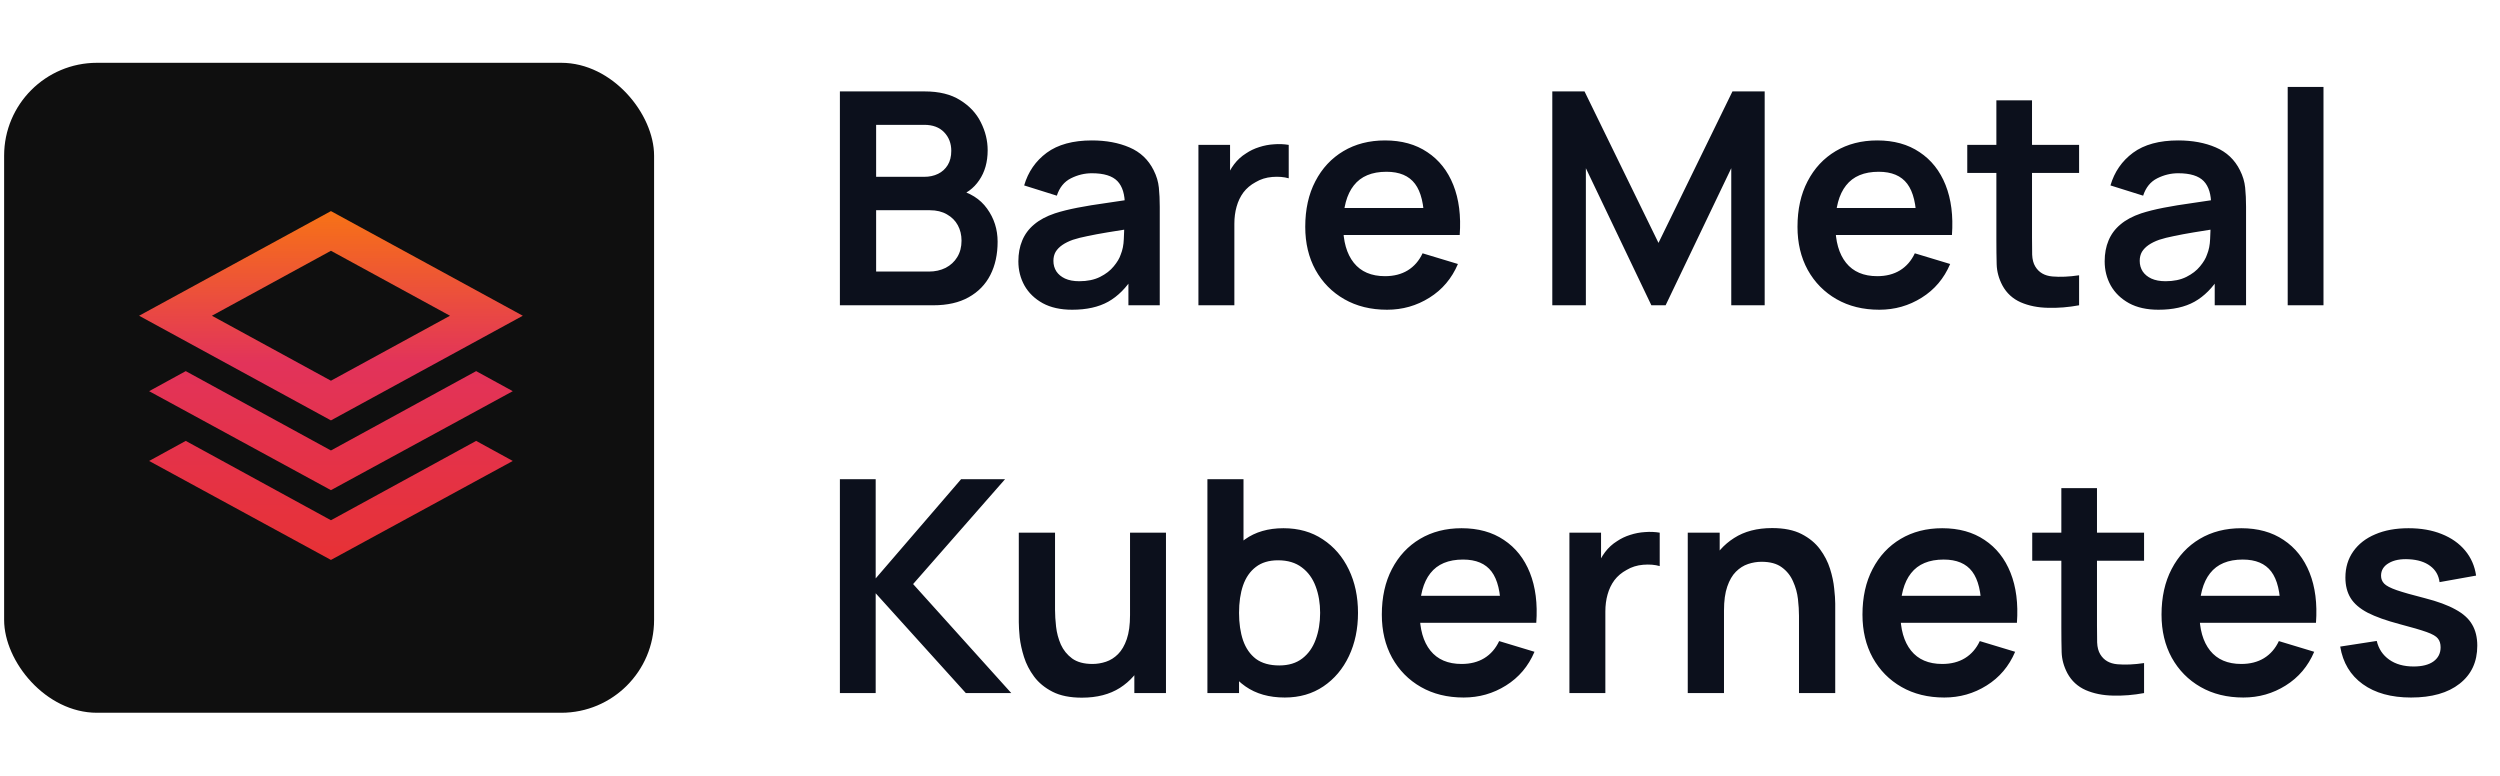
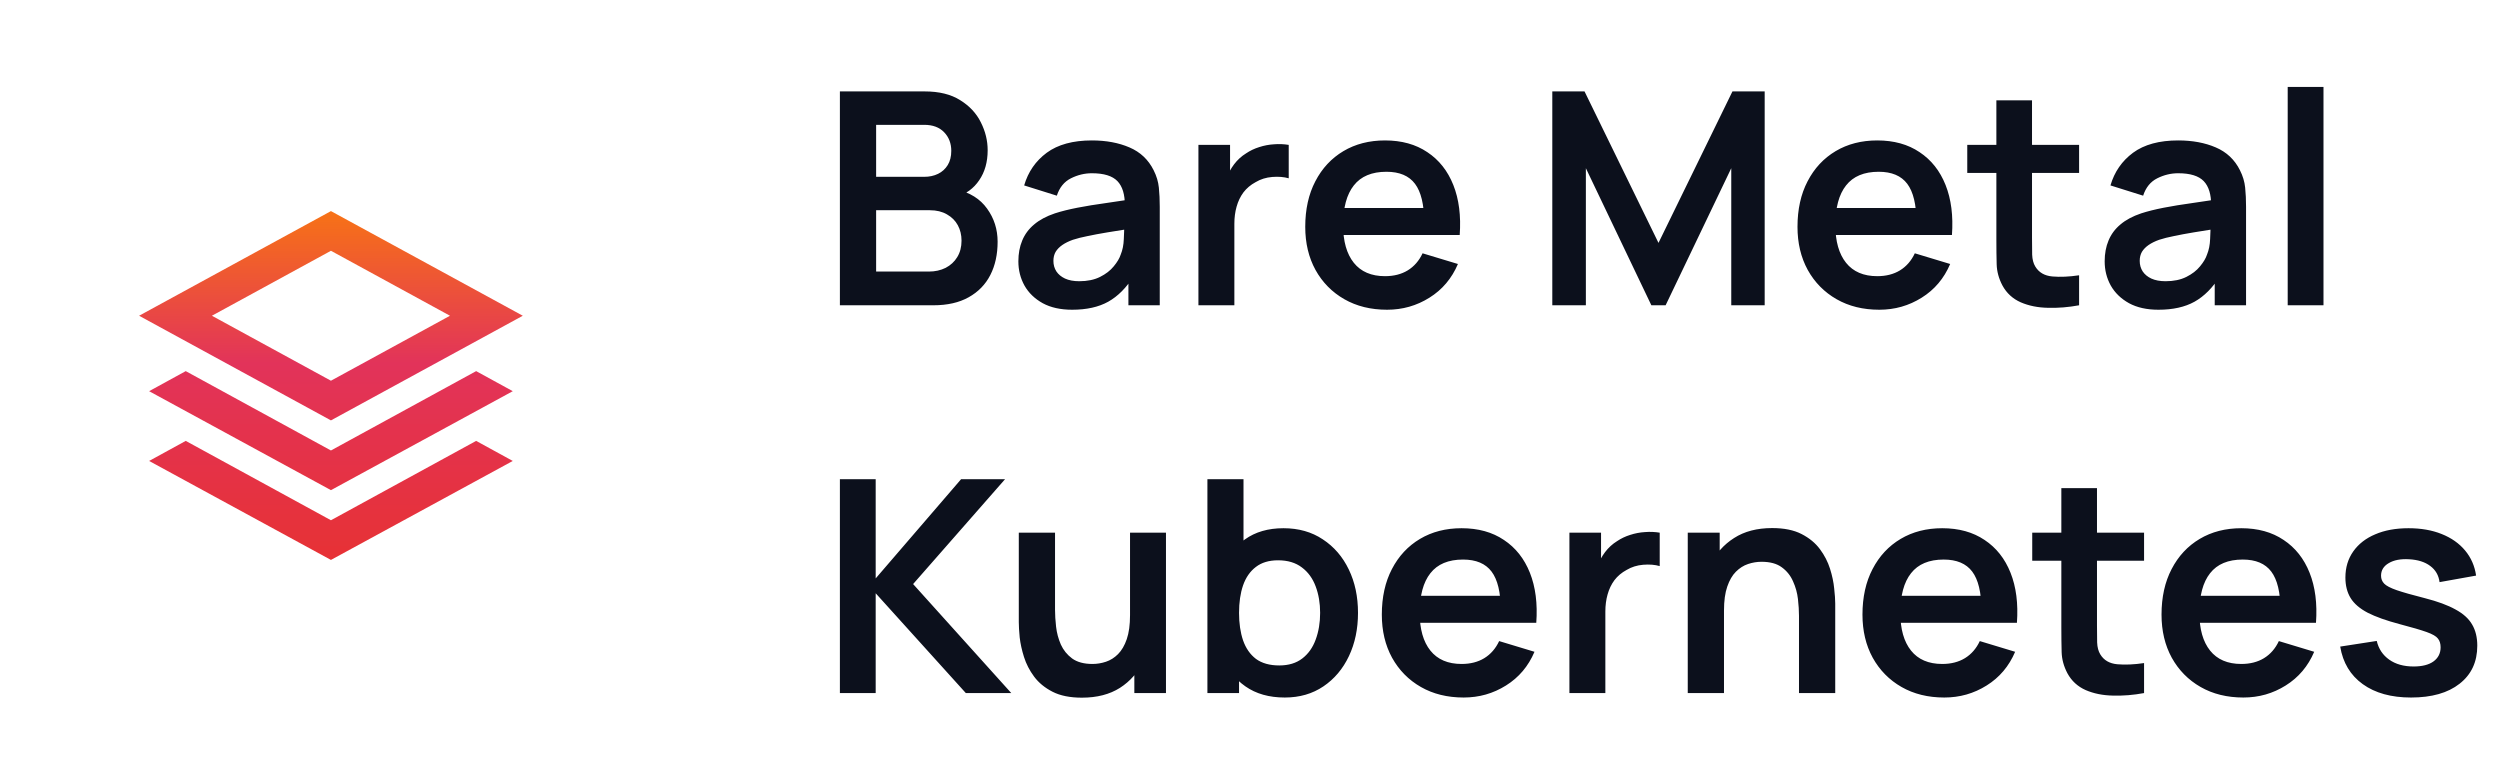
<svg xmlns="http://www.w3.org/2000/svg" width="303" height="94" viewBox="0 0 303 94" fill="none">
-   <rect x="0.5" y="7.612" width="78.775" height="78.775" rx="11.254" fill="#0F0F0F" />
  <mask id="mask0_3430_5539" style="mask-type:alpha" maskUnits="userSpaceOnUse" x="14" y="21" width="52" height="52">
    <rect x="14.744" y="21.357" width="50.734" height="50.734" fill="url(#paint0_linear_3430_5539)" />
  </mask>
  <g mask="url(#mask0_3430_5539)">
    <path d="M40.11 50.952L16.857 38.268L40.11 25.585L63.363 38.268L40.11 50.952ZM40.11 59.407L18.073 47.411L22.512 44.98L40.11 54.598L57.709 44.98L62.148 47.411L40.11 59.407ZM40.11 67.863L18.073 55.867L22.512 53.436L40.11 63.054L57.709 53.436L62.148 55.867L40.11 67.863ZM40.11 46.143L54.538 38.268L40.11 30.394L25.683 38.268L40.11 46.143Z" fill="url(#paint1_linear_3430_5539)" />
  </g>
  <path d="M101.795 37V11.08H112.073C113.825 11.08 115.259 11.434 116.375 12.142C117.503 12.838 118.337 13.732 118.877 14.824C119.429 15.916 119.705 17.044 119.705 18.208C119.705 19.636 119.363 20.848 118.679 21.844C118.007 22.84 117.089 23.512 115.925 23.86V22.96C117.557 23.332 118.793 24.106 119.633 25.282C120.485 26.458 120.911 27.796 120.911 29.296C120.911 30.832 120.617 32.176 120.029 33.328C119.441 34.48 118.565 35.38 117.401 36.028C116.249 36.676 114.821 37 113.117 37H101.795ZM106.187 32.914H112.577C113.333 32.914 114.011 32.764 114.611 32.464C115.211 32.152 115.679 31.72 116.015 31.168C116.363 30.604 116.537 29.938 116.537 29.17C116.537 28.474 116.387 27.85 116.087 27.298C115.787 26.746 115.349 26.308 114.773 25.984C114.197 25.648 113.507 25.48 112.703 25.48H106.187V32.914ZM106.187 21.43H112.019C112.643 21.43 113.201 21.31 113.693 21.07C114.185 20.83 114.575 20.476 114.863 20.008C115.151 19.54 115.295 18.964 115.295 18.28C115.295 17.38 115.007 16.63 114.431 16.03C113.855 15.43 113.051 15.13 112.019 15.13H106.187V21.43ZM129.942 37.54C128.538 37.54 127.35 37.276 126.378 36.748C125.406 36.208 124.668 35.494 124.164 34.606C123.672 33.718 123.426 32.74 123.426 31.672C123.426 30.736 123.582 29.896 123.894 29.152C124.206 28.396 124.686 27.748 125.334 27.208C125.982 26.656 126.822 26.206 127.854 25.858C128.634 25.606 129.546 25.378 130.59 25.174C131.646 24.97 132.786 24.784 134.01 24.616C135.246 24.436 136.536 24.244 137.88 24.04L136.332 24.922C136.344 23.578 136.044 22.588 135.432 21.952C134.82 21.316 133.788 20.998 132.336 20.998C131.46 20.998 130.614 21.202 129.798 21.61C128.982 22.018 128.412 22.72 128.088 23.716L124.128 22.474C124.608 20.83 125.52 19.51 126.864 18.514C128.22 17.518 130.044 17.02 132.336 17.02C134.064 17.02 135.582 17.302 136.89 17.866C138.21 18.43 139.188 19.354 139.824 20.638C140.172 21.322 140.382 22.024 140.454 22.744C140.526 23.452 140.562 24.226 140.562 25.066V37H136.764V32.788L137.394 33.472C136.518 34.876 135.492 35.908 134.316 36.568C133.152 37.216 131.694 37.54 129.942 37.54ZM130.806 34.084C131.79 34.084 132.63 33.91 133.326 33.562C134.022 33.214 134.574 32.788 134.982 32.284C135.402 31.78 135.684 31.306 135.828 30.862C136.056 30.31 136.182 29.68 136.206 28.972C136.242 28.252 136.26 27.67 136.26 27.226L137.592 27.622C136.284 27.826 135.162 28.006 134.226 28.162C133.29 28.318 132.486 28.468 131.814 28.612C131.142 28.744 130.548 28.894 130.032 29.062C129.528 29.242 129.102 29.452 128.754 29.692C128.406 29.932 128.136 30.208 127.944 30.52C127.764 30.832 127.674 31.198 127.674 31.618C127.674 32.098 127.794 32.524 128.034 32.896C128.274 33.256 128.622 33.544 129.078 33.76C129.546 33.976 130.122 34.084 130.806 34.084ZM145.249 37V17.56H149.083V22.294L148.615 21.682C148.855 21.034 149.173 20.446 149.569 19.918C149.977 19.378 150.463 18.934 151.027 18.586C151.507 18.262 152.035 18.01 152.611 17.83C153.199 17.638 153.799 17.524 154.411 17.488C155.023 17.44 155.617 17.464 156.193 17.56V21.61C155.617 21.442 154.951 21.388 154.195 21.448C153.451 21.508 152.779 21.718 152.179 22.078C151.579 22.402 151.087 22.816 150.703 23.32C150.331 23.824 150.055 24.4 149.875 25.048C149.695 25.684 149.605 26.374 149.605 27.118V37H145.249ZM168.114 37.54C166.146 37.54 164.418 37.114 162.93 36.262C161.442 35.41 160.278 34.228 159.438 32.716C158.61 31.204 158.196 29.464 158.196 27.496C158.196 25.372 158.604 23.53 159.42 21.97C160.236 20.398 161.37 19.18 162.822 18.316C164.274 17.452 165.954 17.02 167.862 17.02C169.878 17.02 171.588 17.494 172.992 18.442C174.408 19.378 175.458 20.704 176.142 22.42C176.826 24.136 177.084 26.158 176.916 28.486H172.614V26.902C172.602 24.79 172.23 23.248 171.498 22.276C170.766 21.304 169.614 20.818 168.042 20.818C166.266 20.818 164.946 21.37 164.082 22.474C163.218 23.566 162.786 25.168 162.786 27.28C162.786 29.248 163.218 30.772 164.082 31.852C164.946 32.932 166.206 33.472 167.862 33.472C168.93 33.472 169.848 33.238 170.616 32.77C171.396 32.29 171.996 31.6 172.416 30.7L176.7 31.996C175.956 33.748 174.804 35.11 173.244 36.082C171.696 37.054 169.986 37.54 168.114 37.54ZM161.418 28.486V25.21H174.792V28.486H161.418ZM188.139 37V11.08H192.045L201.009 29.44L209.973 11.08H213.879V37H209.829V20.386L201.873 37H200.145L192.207 20.386V37H188.139ZM227.774 37.54C225.806 37.54 224.078 37.114 222.59 36.262C221.102 35.41 219.938 34.228 219.098 32.716C218.27 31.204 217.856 29.464 217.856 27.496C217.856 25.372 218.264 23.53 219.08 21.97C219.896 20.398 221.03 19.18 222.482 18.316C223.934 17.452 225.614 17.02 227.522 17.02C229.538 17.02 231.248 17.494 232.652 18.442C234.068 19.378 235.118 20.704 235.802 22.42C236.486 24.136 236.744 26.158 236.576 28.486H232.274V26.902C232.262 24.79 231.89 23.248 231.158 22.276C230.426 21.304 229.274 20.818 227.702 20.818C225.926 20.818 224.606 21.37 223.742 22.474C222.878 23.566 222.446 25.168 222.446 27.28C222.446 29.248 222.878 30.772 223.742 31.852C224.606 32.932 225.866 33.472 227.522 33.472C228.59 33.472 229.508 33.238 230.276 32.77C231.056 32.29 231.656 31.6 232.076 30.7L236.36 31.996C235.616 33.748 234.464 35.11 232.904 36.082C231.356 37.054 229.646 37.54 227.774 37.54ZM221.078 28.486V25.21H234.452V28.486H221.078ZM251.986 37C250.702 37.24 249.442 37.342 248.206 37.306C246.982 37.282 245.884 37.06 244.912 36.64C243.94 36.208 243.202 35.53 242.698 34.606C242.254 33.766 242.02 32.908 241.996 32.032C241.972 31.156 241.96 30.166 241.96 29.062V12.16H246.28V28.81C246.28 29.59 246.286 30.274 246.298 30.862C246.322 31.45 246.448 31.93 246.676 32.302C247.108 33.022 247.798 33.424 248.746 33.508C249.694 33.592 250.774 33.544 251.986 33.364V37ZM238.432 20.962V17.56H251.986V20.962H238.432ZM261.602 37.54C260.198 37.54 259.01 37.276 258.038 36.748C257.066 36.208 256.328 35.494 255.824 34.606C255.332 33.718 255.086 32.74 255.086 31.672C255.086 30.736 255.242 29.896 255.554 29.152C255.866 28.396 256.346 27.748 256.994 27.208C257.642 26.656 258.482 26.206 259.514 25.858C260.294 25.606 261.206 25.378 262.25 25.174C263.306 24.97 264.446 24.784 265.67 24.616C266.906 24.436 268.196 24.244 269.54 24.04L267.992 24.922C268.004 23.578 267.704 22.588 267.092 21.952C266.48 21.316 265.448 20.998 263.996 20.998C263.12 20.998 262.274 21.202 261.458 21.61C260.642 22.018 260.072 22.72 259.748 23.716L255.788 22.474C256.268 20.83 257.18 19.51 258.524 18.514C259.88 17.518 261.704 17.02 263.996 17.02C265.724 17.02 267.242 17.302 268.55 17.866C269.87 18.43 270.848 19.354 271.484 20.638C271.832 21.322 272.042 22.024 272.114 22.744C272.186 23.452 272.222 24.226 272.222 25.066V37H268.424V32.788L269.054 33.472C268.178 34.876 267.152 35.908 265.976 36.568C264.812 37.216 263.354 37.54 261.602 37.54ZM262.466 34.084C263.45 34.084 264.29 33.91 264.986 33.562C265.682 33.214 266.234 32.788 266.642 32.284C267.062 31.78 267.344 31.306 267.488 30.862C267.716 30.31 267.842 29.68 267.866 28.972C267.902 28.252 267.92 27.67 267.92 27.226L269.252 27.622C267.944 27.826 266.822 28.006 265.886 28.162C264.95 28.318 264.146 28.468 263.474 28.612C262.802 28.744 262.208 28.894 261.692 29.062C261.188 29.242 260.762 29.452 260.414 29.692C260.066 29.932 259.796 30.208 259.604 30.52C259.424 30.832 259.334 31.198 259.334 31.618C259.334 32.098 259.454 32.524 259.694 32.896C259.934 33.256 260.282 33.544 260.738 33.76C261.206 33.976 261.782 34.084 262.466 34.084ZM277.269 37V10.54H281.607V37H277.269ZM101.795 84V58.08H106.133V70.104L116.483 58.08H121.811L110.669 70.788L122.567 84H117.059L106.133 71.904V84H101.795ZM131.128 84.558C129.688 84.558 128.5 84.318 127.564 83.838C126.628 83.358 125.884 82.746 125.332 82.002C124.78 81.258 124.372 80.466 124.108 79.626C123.844 78.786 123.67 77.994 123.586 77.25C123.514 76.494 123.478 75.882 123.478 75.414V64.56H127.87V73.92C127.87 74.52 127.912 75.198 127.996 75.954C128.08 76.698 128.272 77.418 128.572 78.114C128.884 78.798 129.34 79.362 129.94 79.806C130.552 80.25 131.374 80.472 132.406 80.472C132.958 80.472 133.504 80.382 134.044 80.202C134.584 80.022 135.07 79.716 135.502 79.284C135.946 78.84 136.3 78.234 136.564 77.466C136.828 76.698 136.96 75.726 136.96 74.55L139.534 75.648C139.534 77.304 139.21 78.804 138.562 80.148C137.926 81.492 136.984 82.566 135.736 83.37C134.488 84.162 132.952 84.558 131.128 84.558ZM137.482 84V77.97H136.96V64.56H141.316V84H137.482ZM155.716 84.54C153.82 84.54 152.23 84.09 150.946 83.19C149.662 82.29 148.696 81.066 148.048 79.518C147.4 77.958 147.076 76.212 147.076 74.28C147.076 72.324 147.4 70.572 148.048 69.024C148.696 67.476 149.644 66.258 150.892 65.37C152.152 64.47 153.706 64.02 155.554 64.02C157.39 64.02 158.98 64.47 160.324 65.37C161.68 66.258 162.73 67.476 163.474 69.024C164.218 70.56 164.59 72.312 164.59 74.28C164.59 76.224 164.224 77.97 163.492 79.518C162.76 81.066 161.728 82.29 160.396 83.19C159.064 84.09 157.504 84.54 155.716 84.54ZM146.338 84V58.08H150.712V70.356H150.172V84H146.338ZM155.05 80.652C156.178 80.652 157.108 80.37 157.84 79.806C158.572 79.242 159.112 78.48 159.46 77.52C159.82 76.548 160 75.468 160 74.28C160 73.104 159.82 72.036 159.46 71.076C159.1 70.104 158.542 69.336 157.786 68.772C157.03 68.196 156.07 67.908 154.906 67.908C153.802 67.908 152.902 68.178 152.206 68.718C151.51 69.246 150.994 69.99 150.658 70.95C150.334 71.898 150.172 73.008 150.172 74.28C150.172 75.54 150.334 76.65 150.658 77.61C150.994 78.57 151.516 79.32 152.224 79.86C152.944 80.388 153.886 80.652 155.05 80.652ZM177.395 84.54C175.427 84.54 173.699 84.114 172.211 83.262C170.723 82.41 169.559 81.228 168.719 79.716C167.891 78.204 167.477 76.464 167.477 74.496C167.477 72.372 167.885 70.53 168.701 68.97C169.517 67.398 170.651 66.18 172.103 65.316C173.555 64.452 175.235 64.02 177.143 64.02C179.159 64.02 180.869 64.494 182.273 65.442C183.689 66.378 184.739 67.704 185.423 69.42C186.107 71.136 186.365 73.158 186.197 75.486H181.895V73.902C181.883 71.79 181.511 70.248 180.779 69.276C180.047 68.304 178.895 67.818 177.323 67.818C175.547 67.818 174.227 68.37 173.363 69.474C172.499 70.566 172.067 72.168 172.067 74.28C172.067 76.248 172.499 77.772 173.363 78.852C174.227 79.932 175.487 80.472 177.143 80.472C178.211 80.472 179.129 80.238 179.897 79.77C180.677 79.29 181.277 78.6 181.697 77.7L185.981 78.996C185.237 80.748 184.085 82.11 182.525 83.082C180.977 84.054 179.267 84.54 177.395 84.54ZM170.699 75.486V72.21H184.073V75.486H170.699ZM190.213 84V64.56H194.047V69.294L193.579 68.682C193.819 68.034 194.137 67.446 194.533 66.918C194.941 66.378 195.427 65.934 195.991 65.586C196.471 65.262 196.999 65.01 197.575 64.83C198.163 64.638 198.763 64.524 199.375 64.488C199.987 64.44 200.581 64.464 201.157 64.56V68.61C200.581 68.442 199.915 68.388 199.159 68.448C198.415 68.508 197.743 68.718 197.143 69.078C196.543 69.402 196.051 69.816 195.667 70.32C195.295 70.824 195.019 71.4 194.839 72.048C194.659 72.684 194.569 73.374 194.569 74.118V84H190.213ZM218.038 84V74.64C218.038 74.028 217.996 73.35 217.912 72.606C217.828 71.862 217.63 71.148 217.318 70.464C217.018 69.768 216.562 69.198 215.95 68.754C215.35 68.31 214.534 68.088 213.502 68.088C212.95 68.088 212.404 68.178 211.864 68.358C211.324 68.538 210.832 68.85 210.388 69.294C209.956 69.726 209.608 70.326 209.344 71.094C209.08 71.85 208.948 72.822 208.948 74.01L206.374 72.912C206.374 71.256 206.692 69.756 207.328 68.412C207.976 67.068 208.924 66 210.172 65.208C211.42 64.404 212.956 64.002 214.78 64.002C216.22 64.002 217.408 64.242 218.344 64.722C219.28 65.202 220.024 65.814 220.576 66.558C221.128 67.302 221.536 68.094 221.8 68.934C222.064 69.774 222.232 70.572 222.304 71.328C222.388 72.072 222.43 72.678 222.43 73.146V84H218.038ZM204.556 84V64.56H208.426V70.59H208.948V84H204.556ZM235.649 84.54C233.681 84.54 231.953 84.114 230.465 83.262C228.977 82.41 227.813 81.228 226.973 79.716C226.145 78.204 225.731 76.464 225.731 74.496C225.731 72.372 226.139 70.53 226.955 68.97C227.771 67.398 228.905 66.18 230.357 65.316C231.809 64.452 233.489 64.02 235.397 64.02C237.413 64.02 239.123 64.494 240.527 65.442C241.943 66.378 242.993 67.704 243.677 69.42C244.361 71.136 244.619 73.158 244.451 75.486H240.149V73.902C240.137 71.79 239.765 70.248 239.033 69.276C238.301 68.304 237.149 67.818 235.577 67.818C233.801 67.818 232.481 68.37 231.617 69.474C230.753 70.566 230.321 72.168 230.321 74.28C230.321 76.248 230.753 77.772 231.617 78.852C232.481 79.932 233.741 80.472 235.397 80.472C236.465 80.472 237.383 80.238 238.151 79.77C238.931 79.29 239.531 78.6 239.951 77.7L244.235 78.996C243.491 80.748 242.339 82.11 240.779 83.082C239.231 84.054 237.521 84.54 235.649 84.54ZM228.953 75.486V72.21H242.327V75.486H228.953ZM259.861 84C258.577 84.24 257.317 84.342 256.081 84.306C254.857 84.282 253.759 84.06 252.787 83.64C251.815 83.208 251.077 82.53 250.573 81.606C250.129 80.766 249.895 79.908 249.871 79.032C249.847 78.156 249.835 77.166 249.835 76.062V59.16H254.155V75.81C254.155 76.59 254.161 77.274 254.173 77.862C254.197 78.45 254.323 78.93 254.551 79.302C254.983 80.022 255.673 80.424 256.621 80.508C257.569 80.592 258.649 80.544 259.861 80.364V84ZM246.307 67.962V64.56H259.861V67.962H246.307ZM271.895 84.54C269.927 84.54 268.199 84.114 266.711 83.262C265.223 82.41 264.059 81.228 263.219 79.716C262.391 78.204 261.977 76.464 261.977 74.496C261.977 72.372 262.385 70.53 263.201 68.97C264.017 67.398 265.151 66.18 266.603 65.316C268.055 64.452 269.735 64.02 271.643 64.02C273.659 64.02 275.369 64.494 276.773 65.442C278.189 66.378 279.239 67.704 279.923 69.42C280.607 71.136 280.865 73.158 280.697 75.486H276.395V73.902C276.383 71.79 276.011 70.248 275.279 69.276C274.547 68.304 273.395 67.818 271.823 67.818C270.047 67.818 268.727 68.37 267.863 69.474C266.999 70.566 266.567 72.168 266.567 74.28C266.567 76.248 266.999 77.772 267.863 78.852C268.727 79.932 269.987 80.472 271.643 80.472C272.711 80.472 273.629 80.238 274.397 79.77C275.177 79.29 275.777 78.6 276.197 77.7L280.481 78.996C279.737 80.748 278.585 82.11 277.025 83.082C275.477 84.054 273.767 84.54 271.895 84.54ZM265.199 75.486V72.21H278.573V75.486H265.199ZM292.219 84.54C289.819 84.54 287.869 84 286.369 82.92C284.869 81.84 283.957 80.322 283.633 78.366L288.061 77.682C288.289 78.642 288.793 79.398 289.573 79.95C290.353 80.502 291.337 80.778 292.525 80.778C293.569 80.778 294.373 80.574 294.937 80.166C295.513 79.746 295.801 79.176 295.801 78.456C295.801 78.012 295.693 77.658 295.477 77.394C295.273 77.118 294.817 76.854 294.109 76.602C293.401 76.35 292.315 76.032 290.851 75.648C289.219 75.216 287.923 74.754 286.963 74.262C286.003 73.758 285.313 73.164 284.893 72.48C284.473 71.796 284.263 70.968 284.263 69.996C284.263 68.784 284.581 67.728 285.217 66.828C285.853 65.928 286.741 65.238 287.881 64.758C289.021 64.266 290.365 64.02 291.913 64.02C293.425 64.02 294.763 64.254 295.927 64.722C297.103 65.19 298.051 65.856 298.771 66.72C299.491 67.584 299.935 68.598 300.103 69.762L295.675 70.554C295.567 69.726 295.189 69.072 294.541 68.592C293.905 68.112 293.053 67.842 291.985 67.782C290.965 67.722 290.143 67.878 289.519 68.25C288.895 68.61 288.583 69.12 288.583 69.78C288.583 70.152 288.709 70.47 288.961 70.734C289.213 70.998 289.717 71.262 290.473 71.526C291.241 71.79 292.381 72.114 293.893 72.498C295.441 72.894 296.677 73.35 297.601 73.866C298.537 74.37 299.209 74.976 299.617 75.684C300.037 76.392 300.247 77.25 300.247 78.258C300.247 80.214 299.533 81.75 298.105 82.866C296.689 83.982 294.727 84.54 292.219 84.54Z" fill="#0C101C" />
  <defs>
    <linearGradient id="paint0_linear_3430_5539" x1="40.111" y1="78.916" x2="40.111" y2="21.357" gradientUnits="userSpaceOnUse">
      <stop stop-color="#E8312C" />
      <stop offset="0.615" stop-color="#E2335A" />
      <stop offset="1" stop-color="#F77216" />
    </linearGradient>
    <linearGradient id="paint1_linear_3430_5539" x1="40.11" y1="73.55" x2="40.11" y2="25.585" gradientUnits="userSpaceOnUse">
      <stop stop-color="#E8312C" />
      <stop offset="0.615" stop-color="#E2335A" />
      <stop offset="1" stop-color="#F77216" />
    </linearGradient>
  </defs>
</svg>